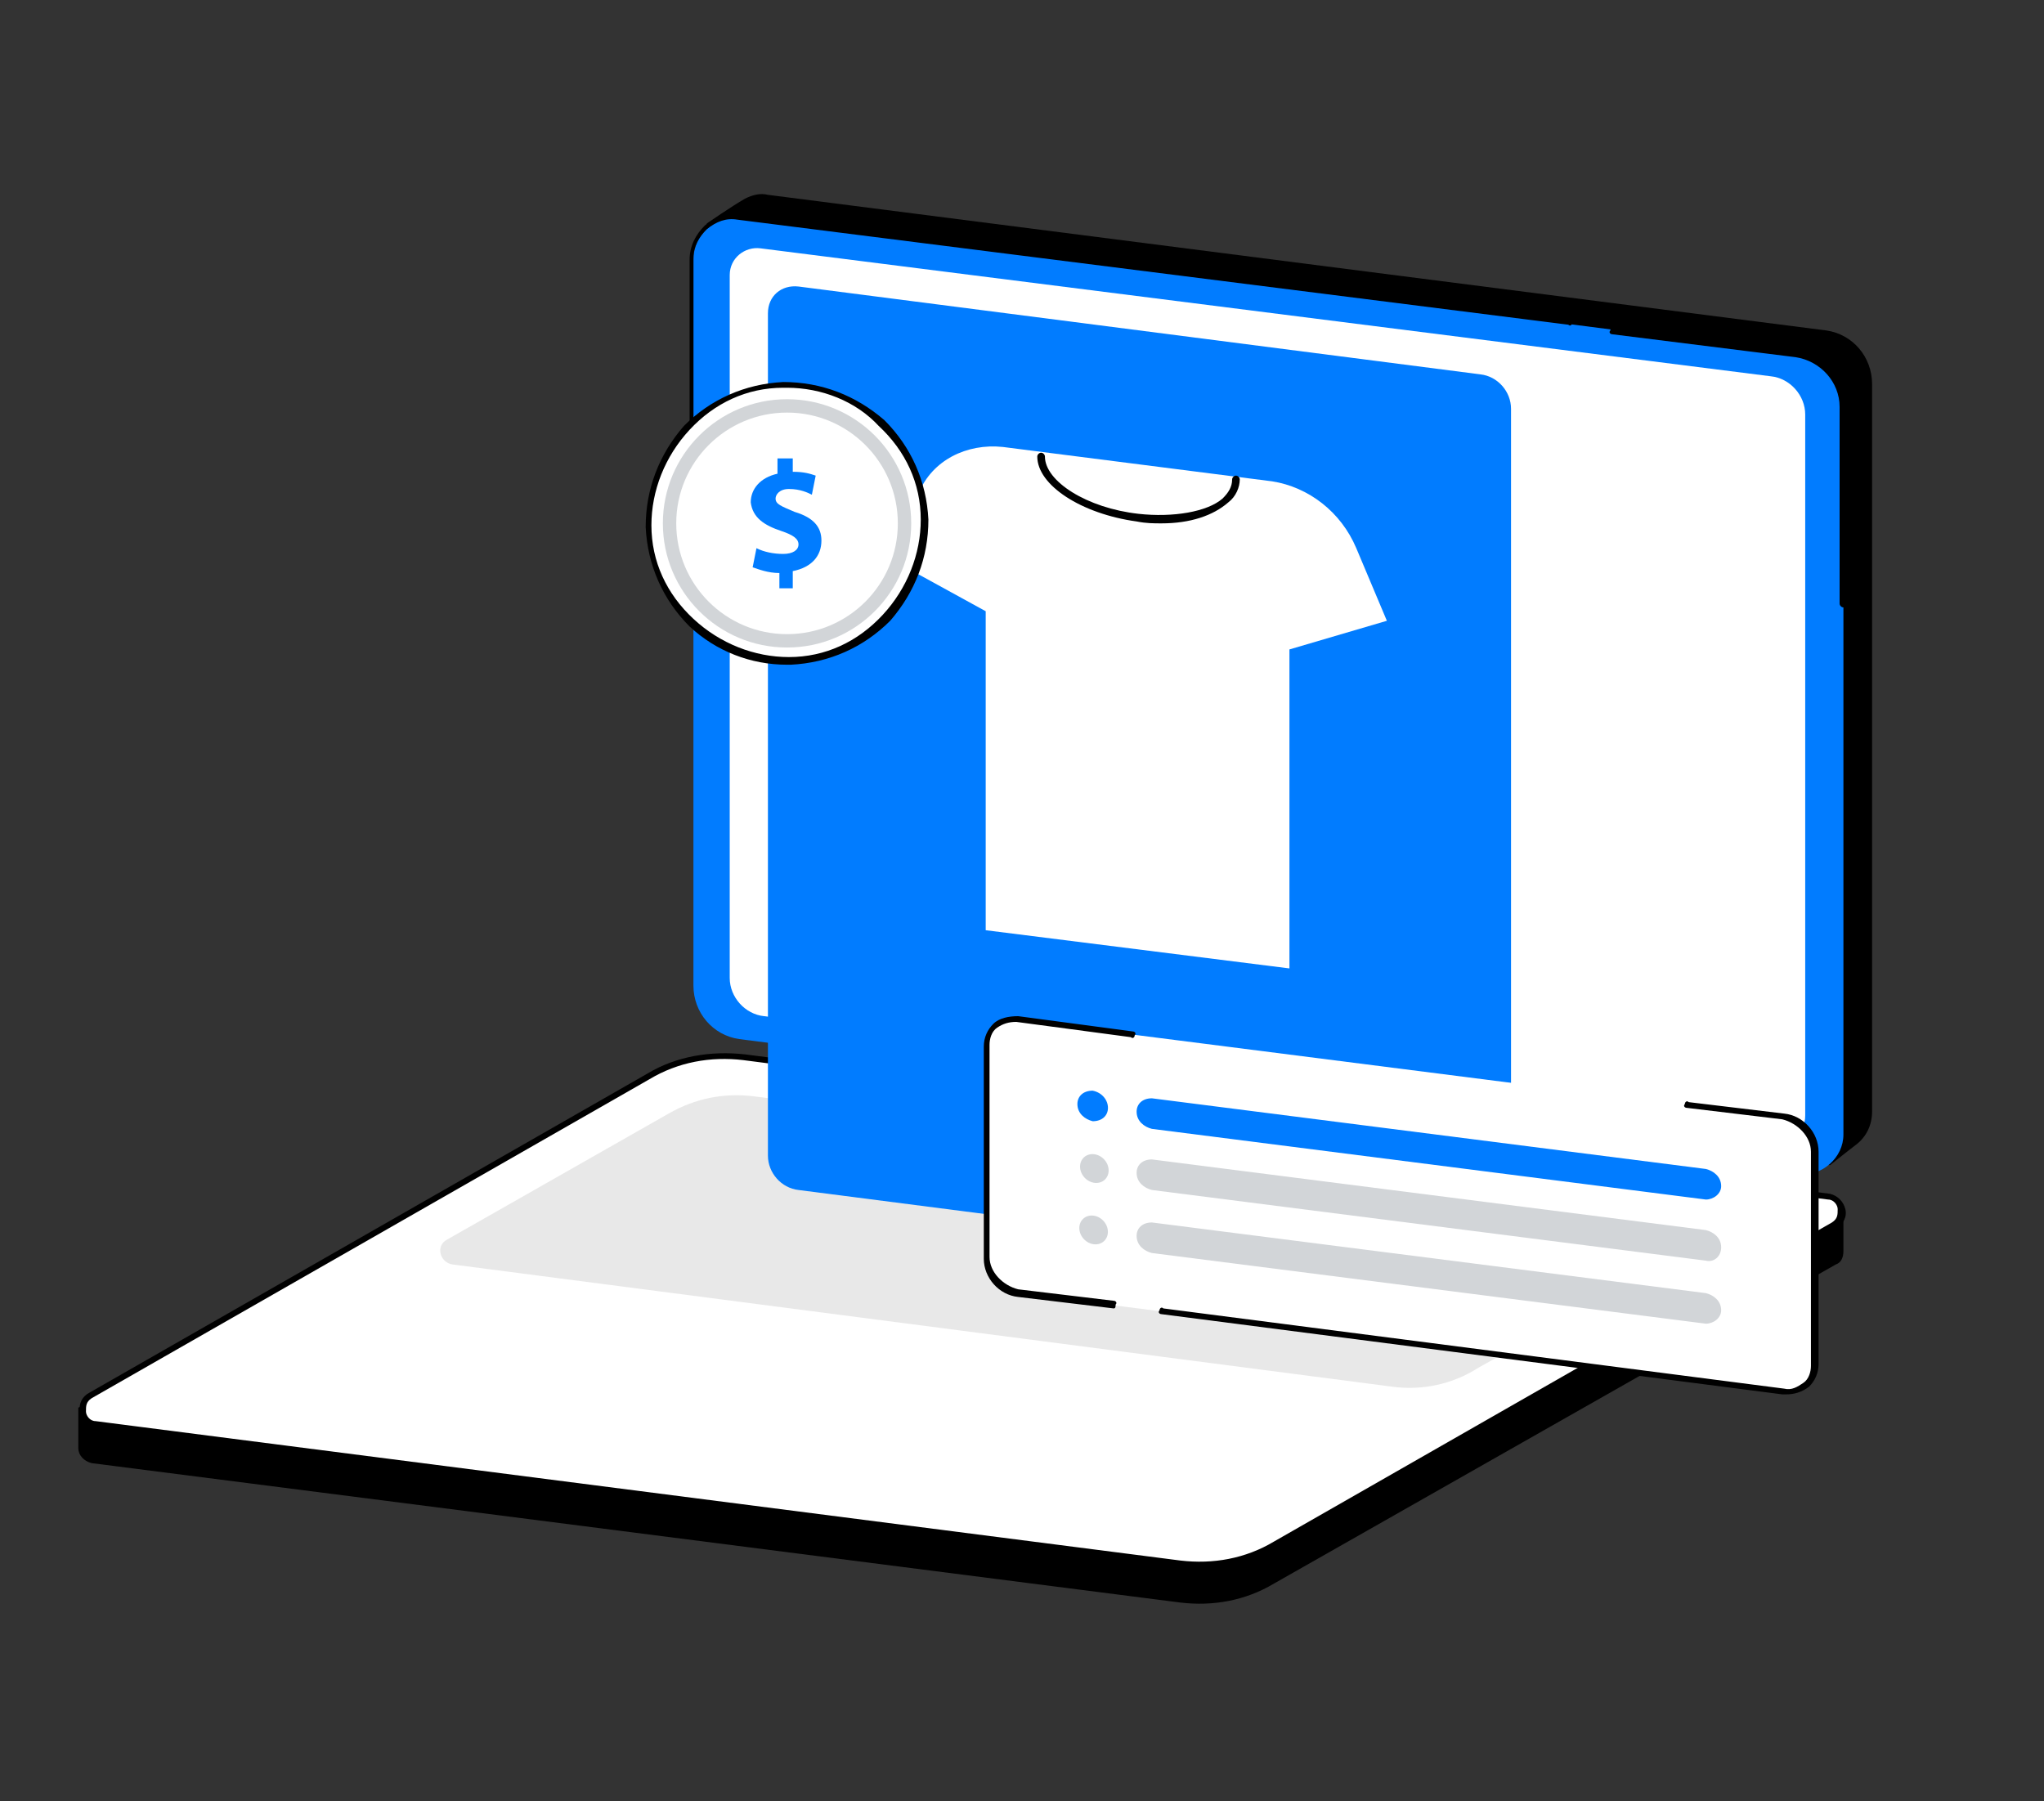
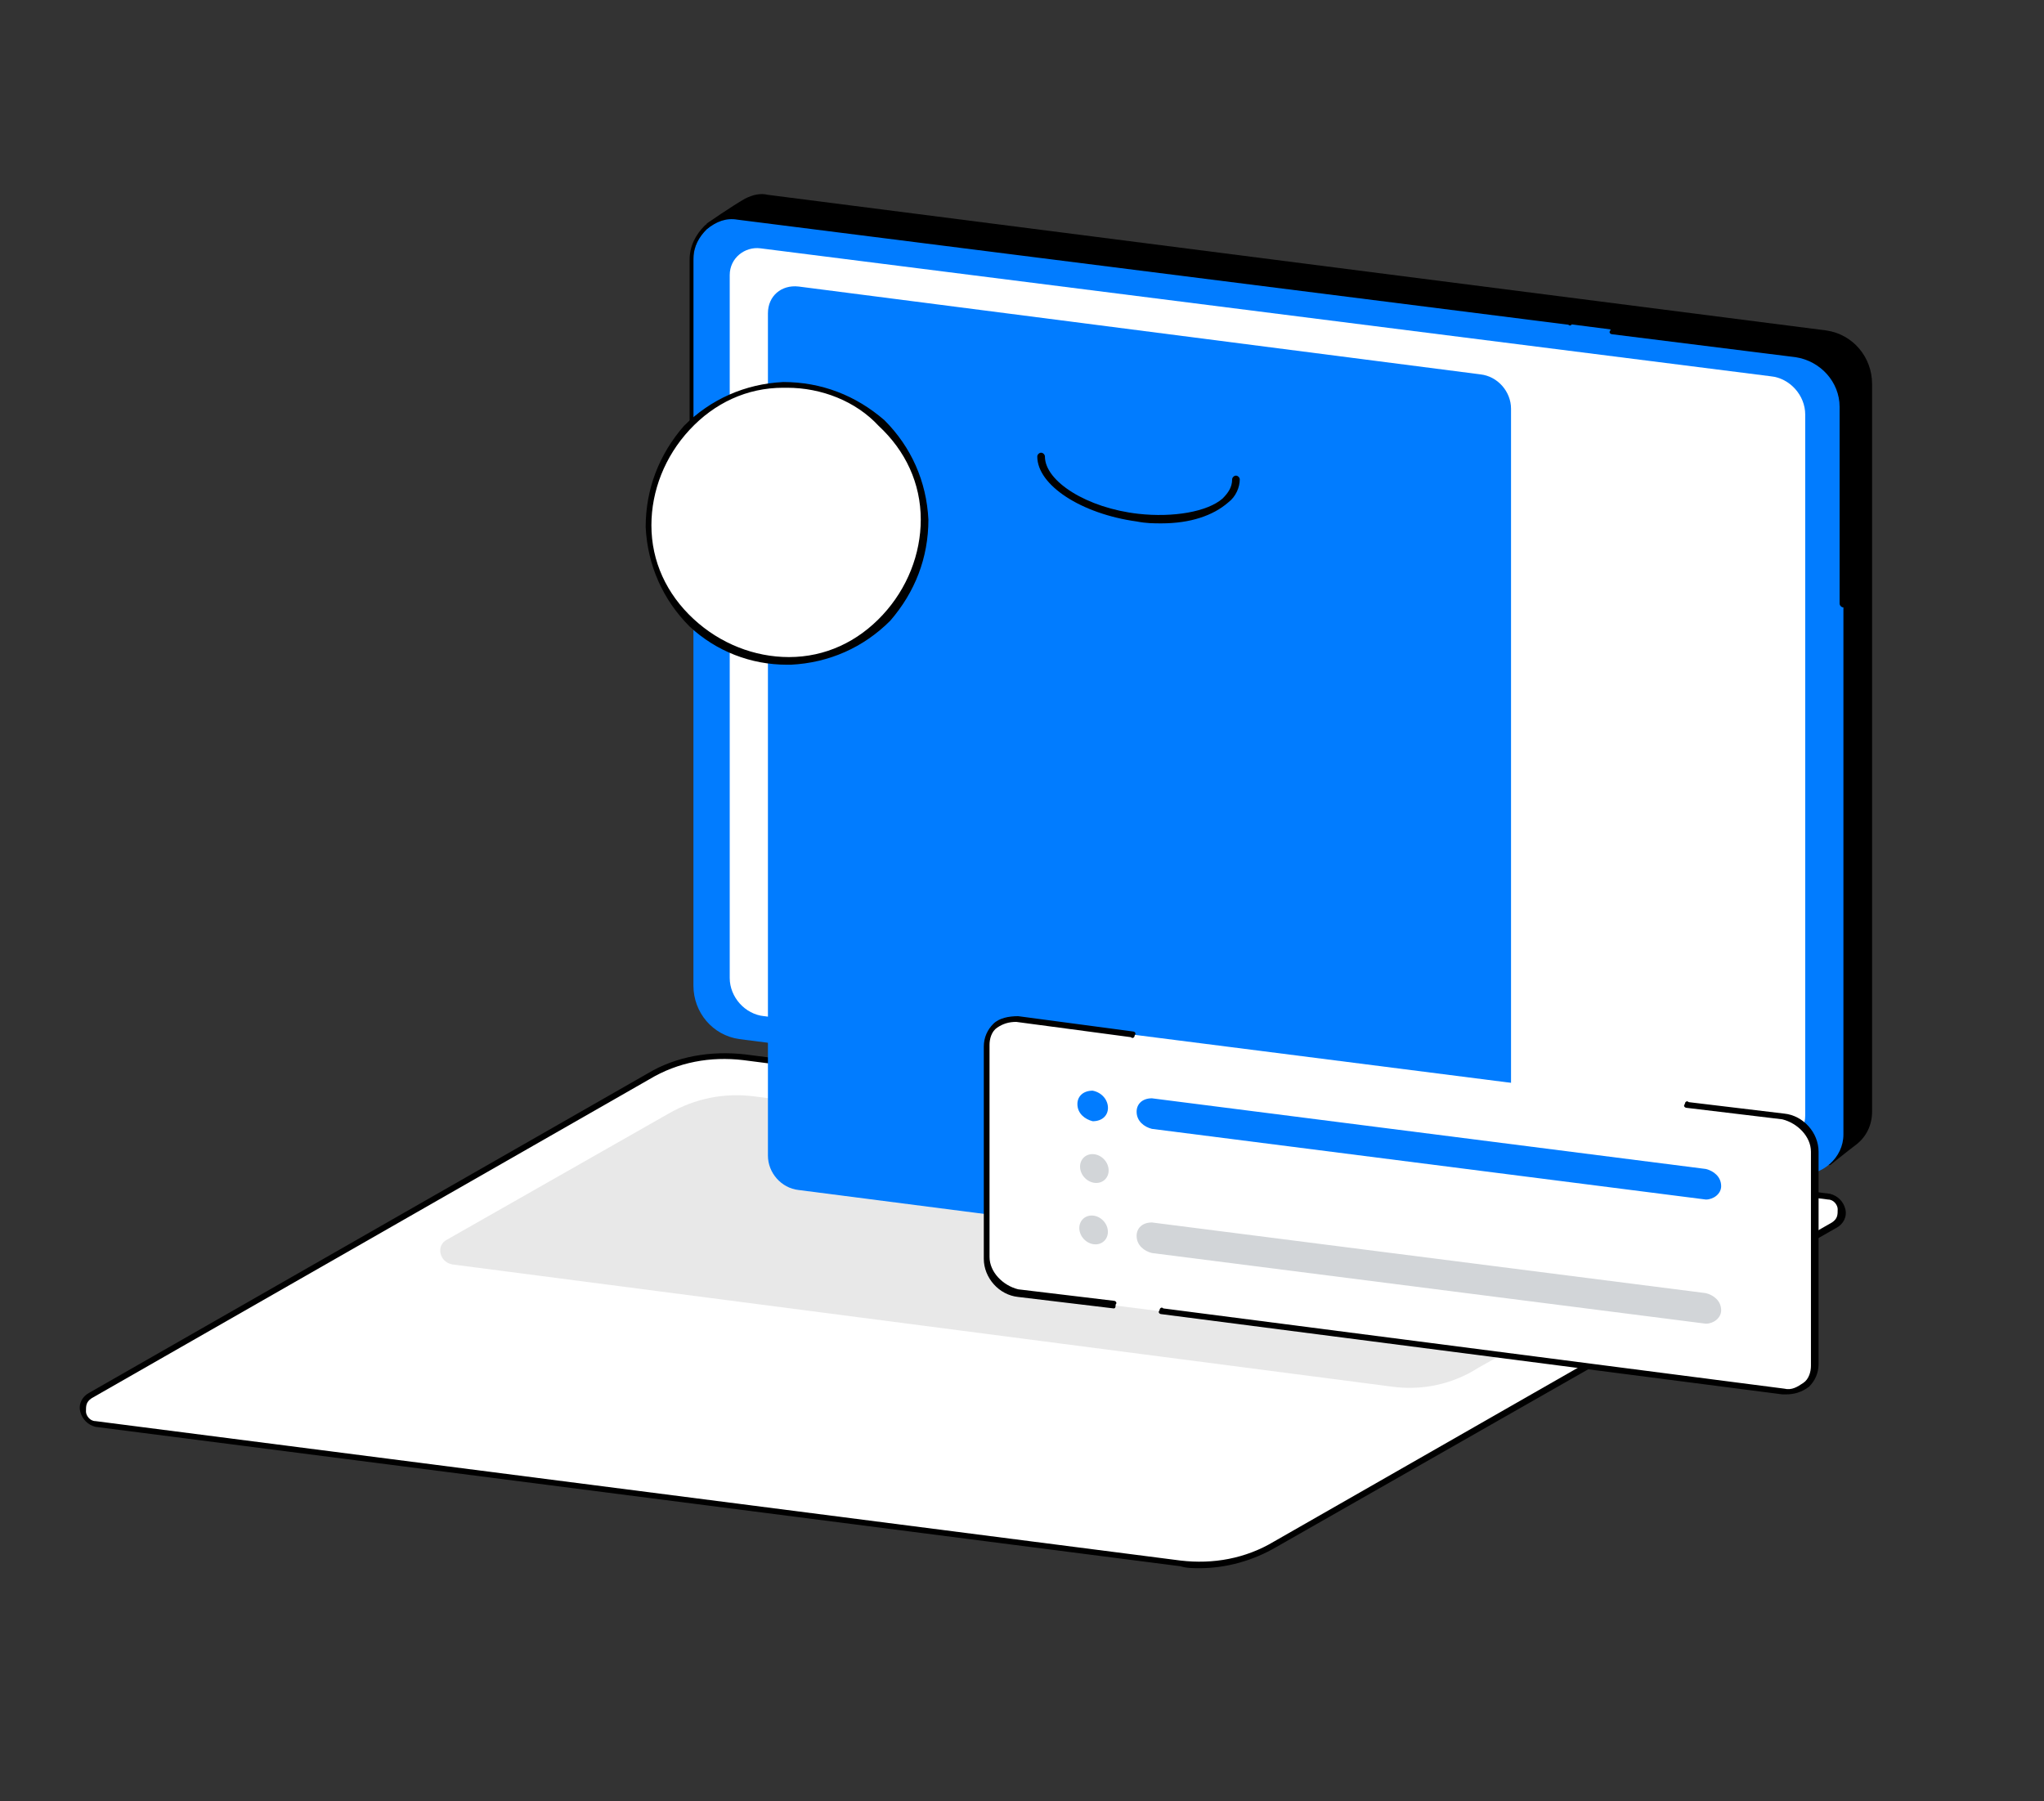
<svg xmlns="http://www.w3.org/2000/svg" version="1.1" id="Layer_1" x="0px" y="0px" width="107px" height="94.3px" viewBox="0 0 107 94.3" style="enable-background:new 0 0 107 94.3;" xml:space="preserve">
  <rect x="0" y="0" width="107" height="94.3" fill="#333333" stroke="none" />
  <style type="text/css">
	.st0{fill:#017CFF;}
	.st1{fill:#FFFFFF;}
	.st2{fill:#E8E8E8;}
	.st3{fill:#D2D5D8;}
</style>
  <g id="Online_flea_market_00000136388593612975535990000017479193796802308513_">
    <g>
      <g>
        <path d="M95.8,61l-55.5-7.7c-1.4-0.2-2.4-1.4-2.4-2.8L37,11.7c0,0,1.3-0.9,2-1.3c0.4-0.2,0.8-0.3,1.2-0.2l55.4,7.1     c1.4,0.2,2.4,1.4,2.4,2.8v38.1c0,0.7-0.3,1.3-0.8,1.7C96.8,60.2,95.8,61,95.8,61z" />
        <path class="st0" d="M94.1,61.5l-55.4-7.1c-1.4-0.2-2.4-1.4-2.4-2.8V13.6c0-1.3,1.1-2.3,2.4-2.2l55.4,7.1     c1.4,0.2,2.4,1.4,2.4,2.8v38.1C96.5,60.6,95.4,61.6,94.1,61.5z" />
        <path d="M96.5,31.8c-0.1,0-0.2-0.1-0.2-0.2V21.3c0-1.3-1-2.4-2.3-2.6l-9.6-1.2c-0.1,0-0.2-0.1-0.1-0.2c0-0.1,0.1-0.2,0.2-0.1     l9.6,1.2c1.5,0.2,2.6,1.5,2.6,2.9v10.4C96.7,31.7,96.6,31.8,96.5,31.8z" />
        <path d="M36.3,22.2c-0.1,0-0.2-0.1-0.2-0.2v-8.4c0-0.7,0.3-1.3,0.8-1.8c0.5-0.4,1.2-0.7,1.8-0.6l43.5,5.5c0.1,0,0.2,0.1,0.1,0.2     c0,0.1-0.1,0.2-0.2,0.1l-43.5-5.5c-0.6-0.1-1.1,0.1-1.6,0.5c-0.4,0.4-0.7,0.9-0.7,1.5V22C36.4,22.1,36.3,22.2,36.3,22.2z" />
        <path class="st1" d="M92.9,59.9L40,53.2c-1-0.1-1.8-1-1.8-2V14.4c0-0.9,0.8-1.5,1.6-1.4l52.9,6.7c1,0.1,1.8,1,1.8,2v36.7     C94.5,59.3,93.8,60,92.9,59.9z" />
      </g>
      <g>
-         <path d="M61.8,83.9l-57-7.3c-0.4-0.1-0.7-0.4-0.7-0.8c0-0.3,0-2.1,0-2.1l30.1-17.2c1.5-0.9,3.5-1.2,5.2-1l56.2,7.3     c0.3,0,0.6,0.3,0.8,0.6l0.1,0.2c0,0,0,1.5,0,1.9c0,0.3-0.1,0.6-0.4,0.7L66.7,82.9C65.2,83.8,63.5,84.1,61.8,83.9z" />
        <g>
          <path class="st1" d="M61.8,81.9L5,74.5c-0.8-0.1-1-1.1-0.3-1.5l29.2-16.7c1.5-0.9,3.3-1.2,5-1l56.8,7.3c0.8,0.1,1,1.1,0.3,1.5      L66.7,80.9C65.2,81.7,63.5,82.1,61.8,81.9z" />
          <path d="M62.8,82.1c-0.3,0-0.7,0-1-0.1c0,0,0,0,0,0L5,74.7c-0.4-0.1-0.7-0.4-0.8-0.8c-0.1-0.4,0.1-0.8,0.5-1l29.2-16.7      c1.5-0.9,3.3-1.2,5.1-1l56.8,7.3c0.4,0.1,0.7,0.4,0.8,0.8c0.1,0.4-0.1,0.8-0.5,1L66.8,81C65.6,81.7,64.2,82.1,62.8,82.1z       M61.8,81.7c1.7,0.2,3.4-0.1,4.9-1L95.9,64c0.3-0.2,0.3-0.4,0.3-0.7c0-0.2-0.2-0.5-0.5-0.5l-56.8-7.3c-1.7-0.2-3.4,0.1-4.9,1      L4.8,73.2c-0.3,0.2-0.3,0.4-0.3,0.7c0,0.2,0.2,0.5,0.5,0.5L61.8,81.7L61.8,81.7z" />
        </g>
        <path class="st2" d="M72.9,72.6l-49.2-6.4c-0.7-0.1-0.9-1-0.3-1.3L35,58.3c1.4-0.8,2.9-1.1,4.5-0.9l49.2,6.4     c0.7,0.1,0.9,1,0.3,1.3l-11.6,6.5C76,72.5,74.4,72.8,72.9,72.6z" />
      </g>
    </g>
    <g>
      <path class="st0" d="M77.5,66.9l-35.7-4.6c-0.9-0.1-1.6-0.9-1.6-1.8V16.4c0-0.9,0.7-1.5,1.6-1.4l35.7,4.6c0.9,0.1,1.6,0.9,1.6,1.8    v44.2C79,66.4,78.3,67,77.5,66.9z" />
      <g>
-         <path class="st1" d="M72.6,32.5l-1.6-3.8c-0.8-1.9-2.5-3.2-4.4-3.5l-14.1-1.8c-1.9-0.2-3.7,0.7-4.4,2.4l-1.6,3.4l5.1,2.8v16.7     l15.9,2V34L72.6,32.5z" />
        <path d="M60.8,27.4c-0.4,0-0.8,0-1.3-0.1c-2.9-0.4-5.2-1.9-5.2-3.4c0-0.1,0.1-0.2,0.2-0.2c0.1,0,0.2,0.1,0.2,0.2     c0,1.3,2.2,2.7,4.9,3c1.8,0.2,3.6-0.1,4.4-0.8c0.3-0.3,0.5-0.6,0.5-1c0-0.1,0.1-0.2,0.2-0.2c0.1,0,0.2,0.1,0.2,0.2     c0,0.4-0.2,0.9-0.6,1.2C63.5,27,62.3,27.4,60.8,27.4z" />
      </g>
      <g>
        <g>
          <path class="st1" d="M93.3,58.5c0.9,0.1,1.6,0.9,1.6,1.8v11.1c0,0.9-0.7,1.5-1.6,1.4l-40-5.1c-0.9-0.1-1.6-0.9-1.6-1.8V54.8      c0-0.9,0.7-1.5,1.6-1.4L93.3,58.5z" />
          <path d="M58.3,68.5C58.3,68.5,58.3,68.5,58.3,68.5l-5-0.6c-1-0.1-1.8-1-1.8-2V54.8c0-0.5,0.2-0.9,0.5-1.2      c0.3-0.3,0.8-0.4,1.3-0.4l6,0.8c0.1,0,0.2,0.1,0.1,0.2c0,0.1-0.1,0.2-0.2,0.1l-6-0.8c-0.4,0-0.7,0.1-1,0.3      c-0.3,0.2-0.4,0.6-0.4,0.9v11.1c0,0.8,0.7,1.5,1.5,1.7l5,0.6c0.1,0,0.2,0.1,0.1,0.2C58.4,68.4,58.4,68.5,58.3,68.5z" />
          <path d="M93.5,73c-0.1,0-0.2,0-0.2,0l-32.5-4.2c-0.1,0-0.2-0.1-0.1-0.2c0-0.1,0.1-0.2,0.2-0.1l32.5,4.2c0.4,0.1,0.7-0.1,1-0.3      c0.3-0.2,0.4-0.6,0.4-0.9V60.3c0-0.8-0.7-1.5-1.5-1.7l-5-0.6c-0.1,0-0.2-0.1-0.1-0.2c0-0.1,0.1-0.2,0.2-0.1l5,0.6      c1,0.1,1.8,1,1.8,2v11.1c0,0.5-0.2,0.9-0.5,1.2C94.3,72.9,93.9,73,93.5,73z" />
        </g>
        <g>
          <g>
            <path class="st0" d="M89.3,62.8l-29-3.7c-0.4-0.1-0.8-0.4-0.8-0.9l0,0c0-0.4,0.3-0.7,0.8-0.7l29,3.7c0.4,0.1,0.8,0.4,0.8,0.9       l0,0C90.1,62.5,89.7,62.8,89.3,62.8z" />
            <path class="st0" d="M58,58c0,0.4-0.3,0.7-0.8,0.7c-0.4-0.1-0.8-0.4-0.8-0.9c0-0.4,0.3-0.7,0.8-0.7C57.7,57.2,58,57.6,58,58z" />
          </g>
          <g>
-             <path class="st3" d="M89.3,66l-29-3.7c-0.4-0.1-0.8-0.4-0.8-0.9l0,0c0-0.4,0.3-0.7,0.8-0.7l29,3.7c0.4,0.1,0.8,0.4,0.8,0.9l0,0       C90.1,65.8,89.7,66.1,89.3,66z" />
            <ellipse transform="matrix(0.729 -0.684 0.684 0.729 -26.345 55.755)" class="st3" cx="57.3" cy="61.2" rx="0.7" ry="0.8" />
          </g>
          <g>
            <path class="st3" d="M89.3,69.3l-29-3.7c-0.4-0.1-0.8-0.4-0.8-0.9l0,0c0-0.4,0.3-0.7,0.8-0.7l29,3.7c0.4,0.1,0.8,0.4,0.8,0.9       l0,0C90.1,69,89.7,69.3,89.3,69.3z" />
            <ellipse transform="matrix(0.729 -0.684 0.684 0.729 -28.573 56.637)" class="st3" cx="57.3" cy="64.4" rx="0.7" ry="0.8" />
          </g>
        </g>
      </g>
    </g>
    <g>
      <g>
        <g>
          <circle class="st1" cx="41.2" cy="27.4" r="7.2" />
          <path d="M41.2,34.8c-1.9,0-3.7-0.7-5.1-2c-1.4-1.4-2.2-3.2-2.3-5.2c0-2,0.7-3.8,2-5.3c1.4-1.4,3.2-2.2,5.2-2.3      c2,0,3.8,0.7,5.3,2c1.4,1.4,2.2,3.2,2.3,5.2c0,2-0.7,3.8-2,5.3c-1.4,1.4-3.2,2.2-5.2,2.3C41.3,34.8,41.3,34.8,41.2,34.8z       M41.2,20.3c-0.1,0-0.1,0-0.2,0c-1.9,0-3.6,0.8-4.9,2.2c-1.3,1.4-2,3.2-2,5c0,1.9,0.8,3.6,2.2,4.9c1.4,1.3,3.2,2,5,2      c1.9,0,3.6-0.8,4.9-2.2c1.3-1.4,2-3.2,2-5c0-1.9-0.8-3.6-2.2-4.9C44.8,21,43,20.3,41.2,20.3z" />
        </g>
-         <circle class="st3" cx="41.2" cy="27.4" r="6.5" />
        <circle class="st1" cx="41.2" cy="27.4" r="5.8" />
-         <path class="st0" d="M40.8,30.8l0-0.8c-0.6,0-1.1-0.2-1.4-0.3l0.2-1C40,28.9,40.5,29,41,29c0.5,0,0.8-0.2,0.8-0.5     c0-0.3-0.3-0.5-0.9-0.7c-0.9-0.3-1.5-0.7-1.6-1.5c0-0.7,0.5-1.3,1.4-1.5l0-0.8l0.8,0l0,0.7c0.6,0,0.9,0.1,1.2,0.2l-0.2,1     c-0.2-0.1-0.6-0.3-1.2-0.3c-0.5,0-0.7,0.3-0.7,0.5c0,0.3,0.3,0.4,1,0.7c1,0.3,1.4,0.8,1.4,1.5c0,0.8-0.5,1.4-1.5,1.6l0,0.9     L40.8,30.8z" />
      </g>
    </g>
  </g>
</svg>